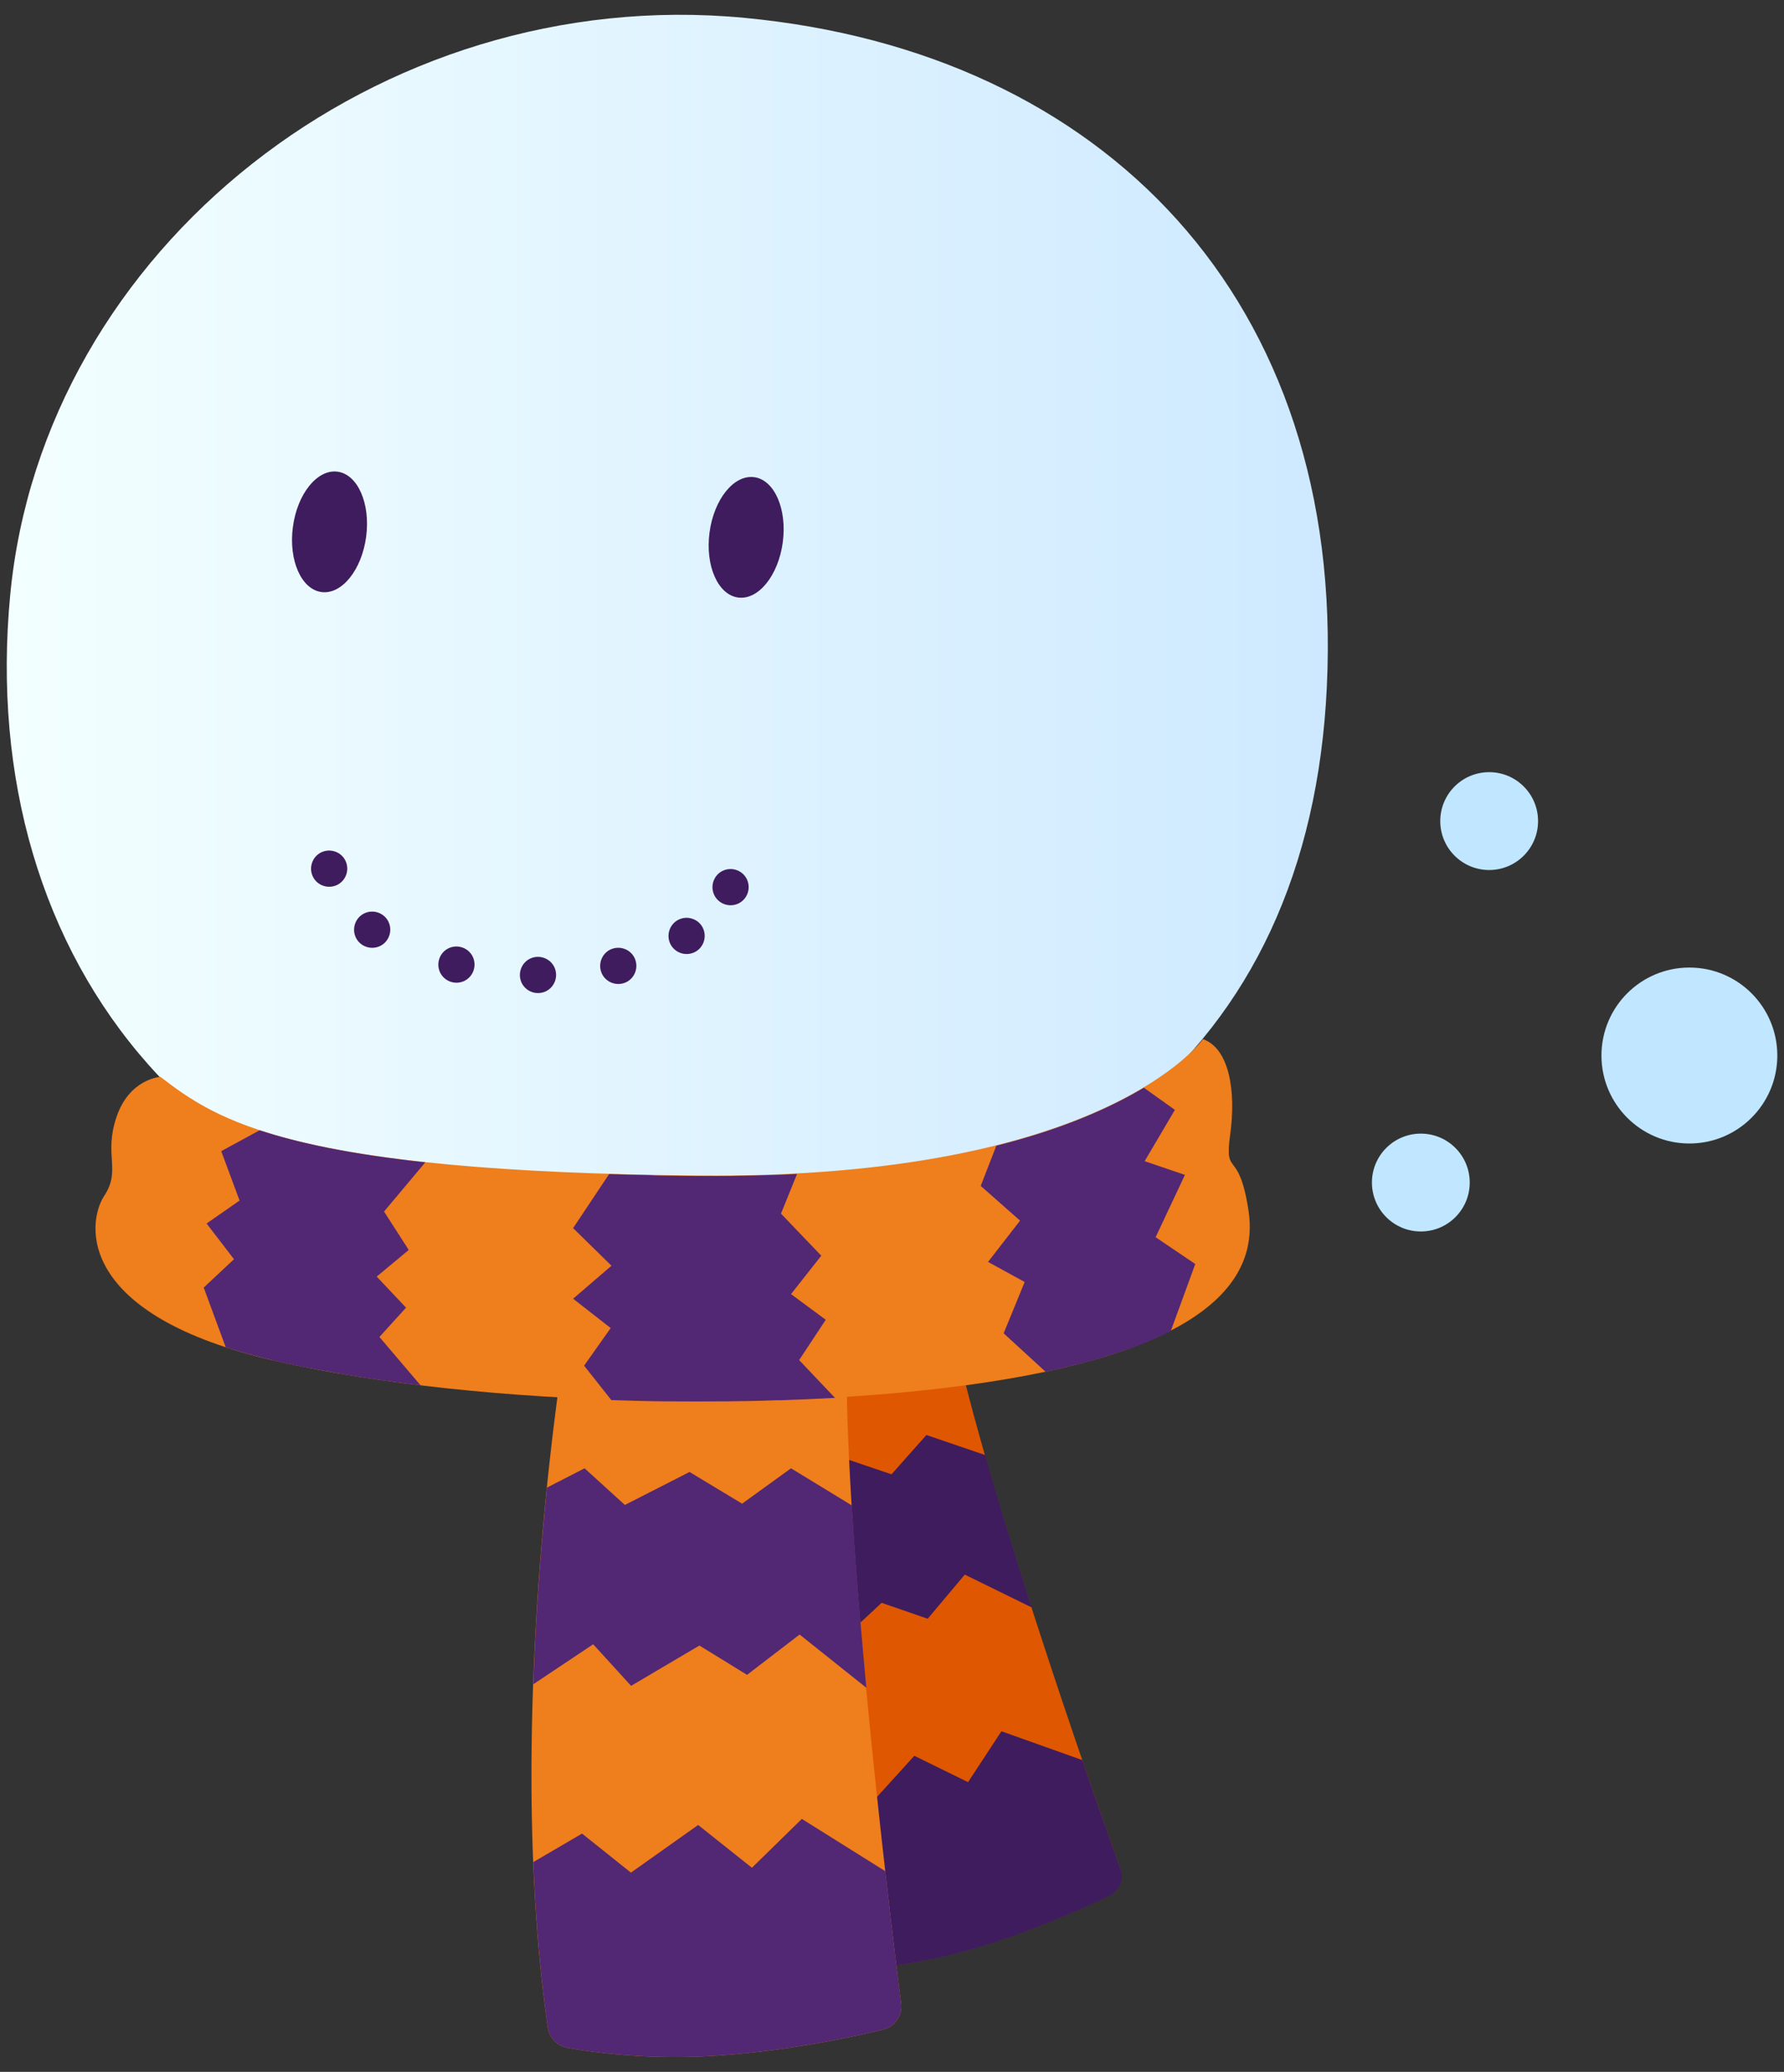
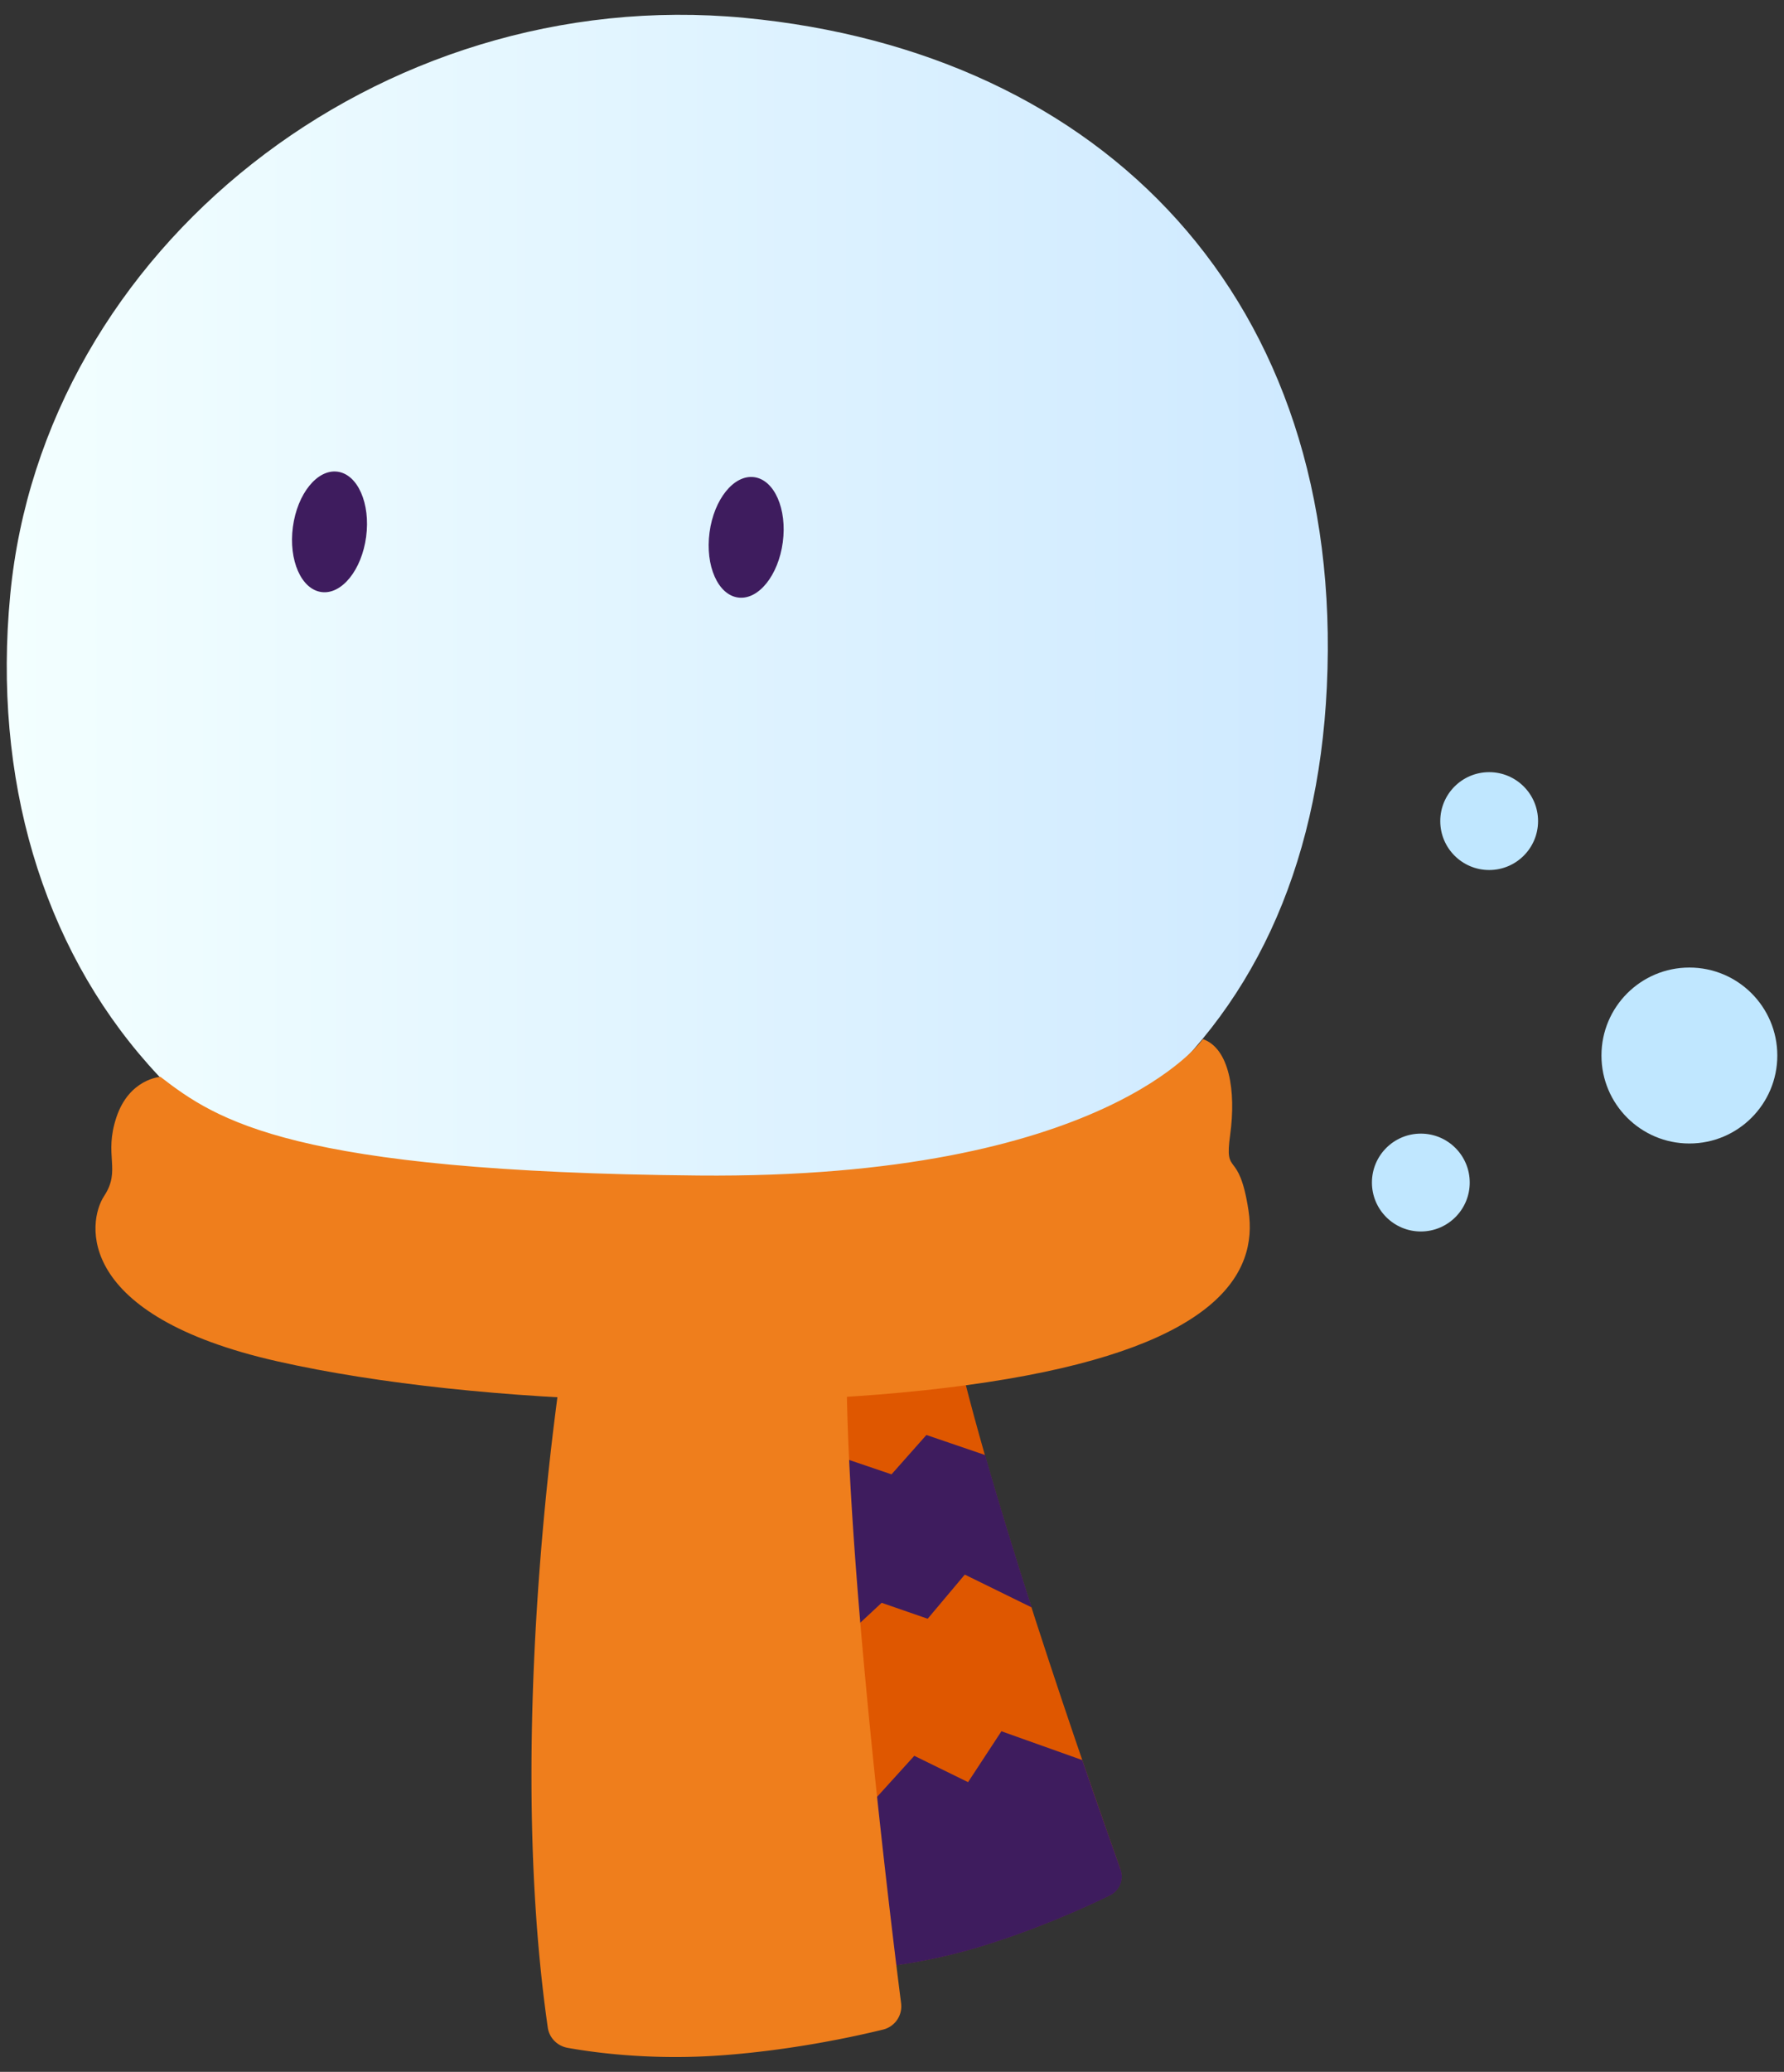
<svg xmlns="http://www.w3.org/2000/svg" width="112" height="130" data-name="Laag 1">
  <rect width="100%" height="100%" fill="#333333" stroke="none" />
  <defs>
    <linearGradient id="a" x1=".42" x2="83.36" y1="39.91" y2="39.91" data-name="Naamloos verloop 361" gradientUnits="userSpaceOnUse">
      <stop offset="0" stop-color="#f3ffff" />
      <stop offset="1" stop-color="#cee9ff" />
    </linearGradient>
  </defs>
  <path fill="url(#a)" d="M83.3 43.08c1.15-24.26-14-39.82-36.56-41.96C23.75-1.06 2.71 15.61.64 37.34c-2.19 23 12.38 41.79 39.04 41.56S82.21 66.17 83.3 43.09Z" />
  <ellipse cx="20.69" cy="33.37" fill="#3e1c5e" rx="3.81" ry="2.32" transform="rotate(-82.42 20.69 33.373)" />
  <ellipse cx="46.84" cy="33.72" fill="#3e1c5e" rx="3.81" ry="2.32" transform="rotate(-82.42 46.84 33.716)" />
-   <path fill="#3e1c5e" d="M20.17 53.48c.57-.27 1.25-.03 1.52.53.27.57.03 1.25-.53 1.52-.57.27-1.25.03-1.52-.53-.27-.57-.03-1.25.53-1.52Zm2.7 3.83c.57-.27 1.25-.03 1.52.53.27.57.03 1.25-.53 1.52-.57.27-1.25.03-1.52-.53-.27-.57-.03-1.25.53-1.52Zm5.29 2.19c.57-.27 1.25-.03 1.52.53.27.57.03 1.25-.53 1.52-.57.27-1.25.03-1.52-.53-.27-.57-.03-1.25.53-1.52Zm5.12.65c.57-.27 1.25-.03 1.52.53.27.57.03 1.25-.53 1.52-.57.27-1.25.03-1.52-.53-.27-.57-.03-1.25.53-1.52Zm5.04-.57c.57-.27 1.25-.03 1.52.53.27.57.03 1.25-.53 1.52-.57.27-1.25.03-1.52-.53-.27-.57-.03-1.25.53-1.52Zm7.05-4.94c.57-.27 1.25-.03 1.52.53.27.57.03 1.25-.53 1.52-.57.27-1.25.03-1.52-.53-.27-.57-.03-1.25.53-1.52Zm-2.76 3.06c.57-.27 1.25-.03 1.52.53.27.57.03 1.25-.53 1.52-.57.27-1.25.03-1.52-.53-.27-.57-.03-1.25.53-1.52Z" />
  <path fill="#df5700" d="M70.34 117.29c-1.74-4.88-8.81-24.95-10.75-34.93l-15.06 2.45s.93 21.26 7.21 37.95c.2.53.72.87 1.28.85 1.51-.06 4.67-.32 8.38-1.43 3.62-1.09 6.72-2.5 8.27-3.26.6-.3.89-.99.66-1.63Z" />
  <path fill="#3e1c5e" d="m46.93 104.6 2.73-2.84 2.51 1.77 3.18-2.96 2.89 1 2.33-2.77 4.2 2.06c-1.02-3.18-2.04-6.47-2.92-9.56l-3.69-1.26-2.19 2.47-3.18-1.08-3.07 2.52-2.58-1.48-1.78 1.47c.36 3.09.87 6.75 1.59 10.66Zm13.84 7.22-3.37-1.65-3.03 3.34L51.3 112l-2.27 2.1c.77 2.94 1.67 5.87 2.73 8.67.2.53.72.87 1.28.85 1.51-.06 4.67-.32 8.38-1.43 3.62-1.09 6.72-2.5 8.27-3.26.6-.3.89-.99.66-1.63-.47-1.33-1.35-3.79-2.4-6.86l-5.08-1.81-2.1 3.2Z" />
  <path fill="#ef7e1c" d="M56.57 125.69c-.75-5.9-3.7-30.13-3.4-41.79l-17.47-.98s-4.22 24.05-1.31 44.3c.09.64.59 1.15 1.23 1.27 1.71.31 5.31.8 9.74.47 4.32-.32 8.15-1.14 10.07-1.61a1.5 1.5 0 0 0 1.14-1.66Z" />
-   <path fill="#522774" d="m33.48 105.68 3.76-2.51 2.38 2.61 4.29-2.53 2.99 1.84 3.3-2.53 4.19 3.34c-.36-3.82-.68-7.76-.91-11.44l-3.82-2.33-3.07 2.22-3.3-1.99-4.06 2.07-2.53-2.3-2.36 1.21c-.36 3.55-.7 7.78-.86 12.34Zm13.72 11.51-3.37-2.68-4.22 2.99-3.07-2.45-3.06 1.79c.14 3.48.43 6.99.91 10.38.09.64.59 1.15 1.23 1.27 1.71.31 5.31.8 9.74.47 4.32-.32 8.15-1.14 10.07-1.61a1.5 1.5 0 0 0 1.14-1.66c-.2-1.61-.57-4.58-.99-8.28l-5.24-3.28-3.14 3.07Z" />
  <path fill="#ef7e1c" d="M10.07 67.57s-1.95.11-2.76 2.53.31 3.3-.77 4.94-1.84 7.51 10.88 10.38c12.72 2.87 32.69 3.33 45.79 1.11C76.32 84.31 79 79.94 78.38 75.95c-.61-3.99-1.53-1.99-1.15-4.75s-.06-5.42-1.71-6c0 0-6.15 8.79-31.67 8.56s-30.23-3.45-33.8-6.21Z" />
-   <path fill="#522774" d="m75.02 79.3-2.47-1.67 1.84-3.91-2.53-.86 1.9-3.22-1.95-1.39c-2.02 1.21-4.99 2.57-9.26 3.64l-.98 2.52 2.47 2.18-2.01 2.59 2.3 1.26-1.32 3.22 2.63 2.41c.4-.08.79-.17 1.17-.26.08-.02.15-.04.22-.05.3-.07.6-.15.89-.22.09-.02.17-.05.26-.07.27-.07.54-.15.81-.23.08-.02.15-.05.23-.07.27-.08.54-.17.8-.25.05-.02.11-.04.16-.05.3-.1.59-.2.87-.3h.02c.91-.34 1.71-.69 2.43-1.05l1.54-4.21Zm-54.01 6.83c.3.05.6.11.91.16.62.1 1.25.2 1.89.29.12.02.24.03.36.05.73.1 1.48.2 2.23.29l-2.58-3.03 1.67-1.84-1.84-1.95 2.01-1.67-1.55-2.41 2.59-3.09c-4.73-.51-8.01-1.22-10.4-2.01l-2.41 1.31 1.15 3.1-2.07 1.44 1.72 2.24-1.9 1.78 1.38 3.74c.44.15.91.28 1.4.42l.33.09c.5.13 1.01.26 1.55.39.72.16 1.47.32 2.24.46.44.08.89.16 1.34.24Zm19.96-12.39h-.03c-.93-.02-1.83-.04-2.7-.07l-2.26 3.39 2.41 2.36-2.41 2.07 2.36 1.84-1.67 2.36 1.71 2.16c1.15.04 2.31.07 3.46.08h.18c1.08.01 2.16.01 3.23 0h.35c1.07-.01 2.12-.03 3.17-.07h.27c1.14-.04 2.27-.09 3.38-.15l-2.25-2.37 1.67-2.53-2.18-1.61 1.9-2.41-2.53-2.64 1.01-2.49c-.87.05-1.77.08-2.69.1-.18 0-.37 0-.55.01-.33 0-.66.01-.99.02h-1.95c-.63 0-1.25-.01-1.85-.02-.35 0-.7-.01-1.04-.02Z" />
  <circle cx="89.2" cy="74.2" r="3.07" fill="#c0e7ff" />
  <circle cx="106.06" cy="66.23" r="5.52" fill="#c0e7ff" />
  <circle cx="93.49" cy="51.52" r="3.07" fill="#c0e7ff" />
</svg>